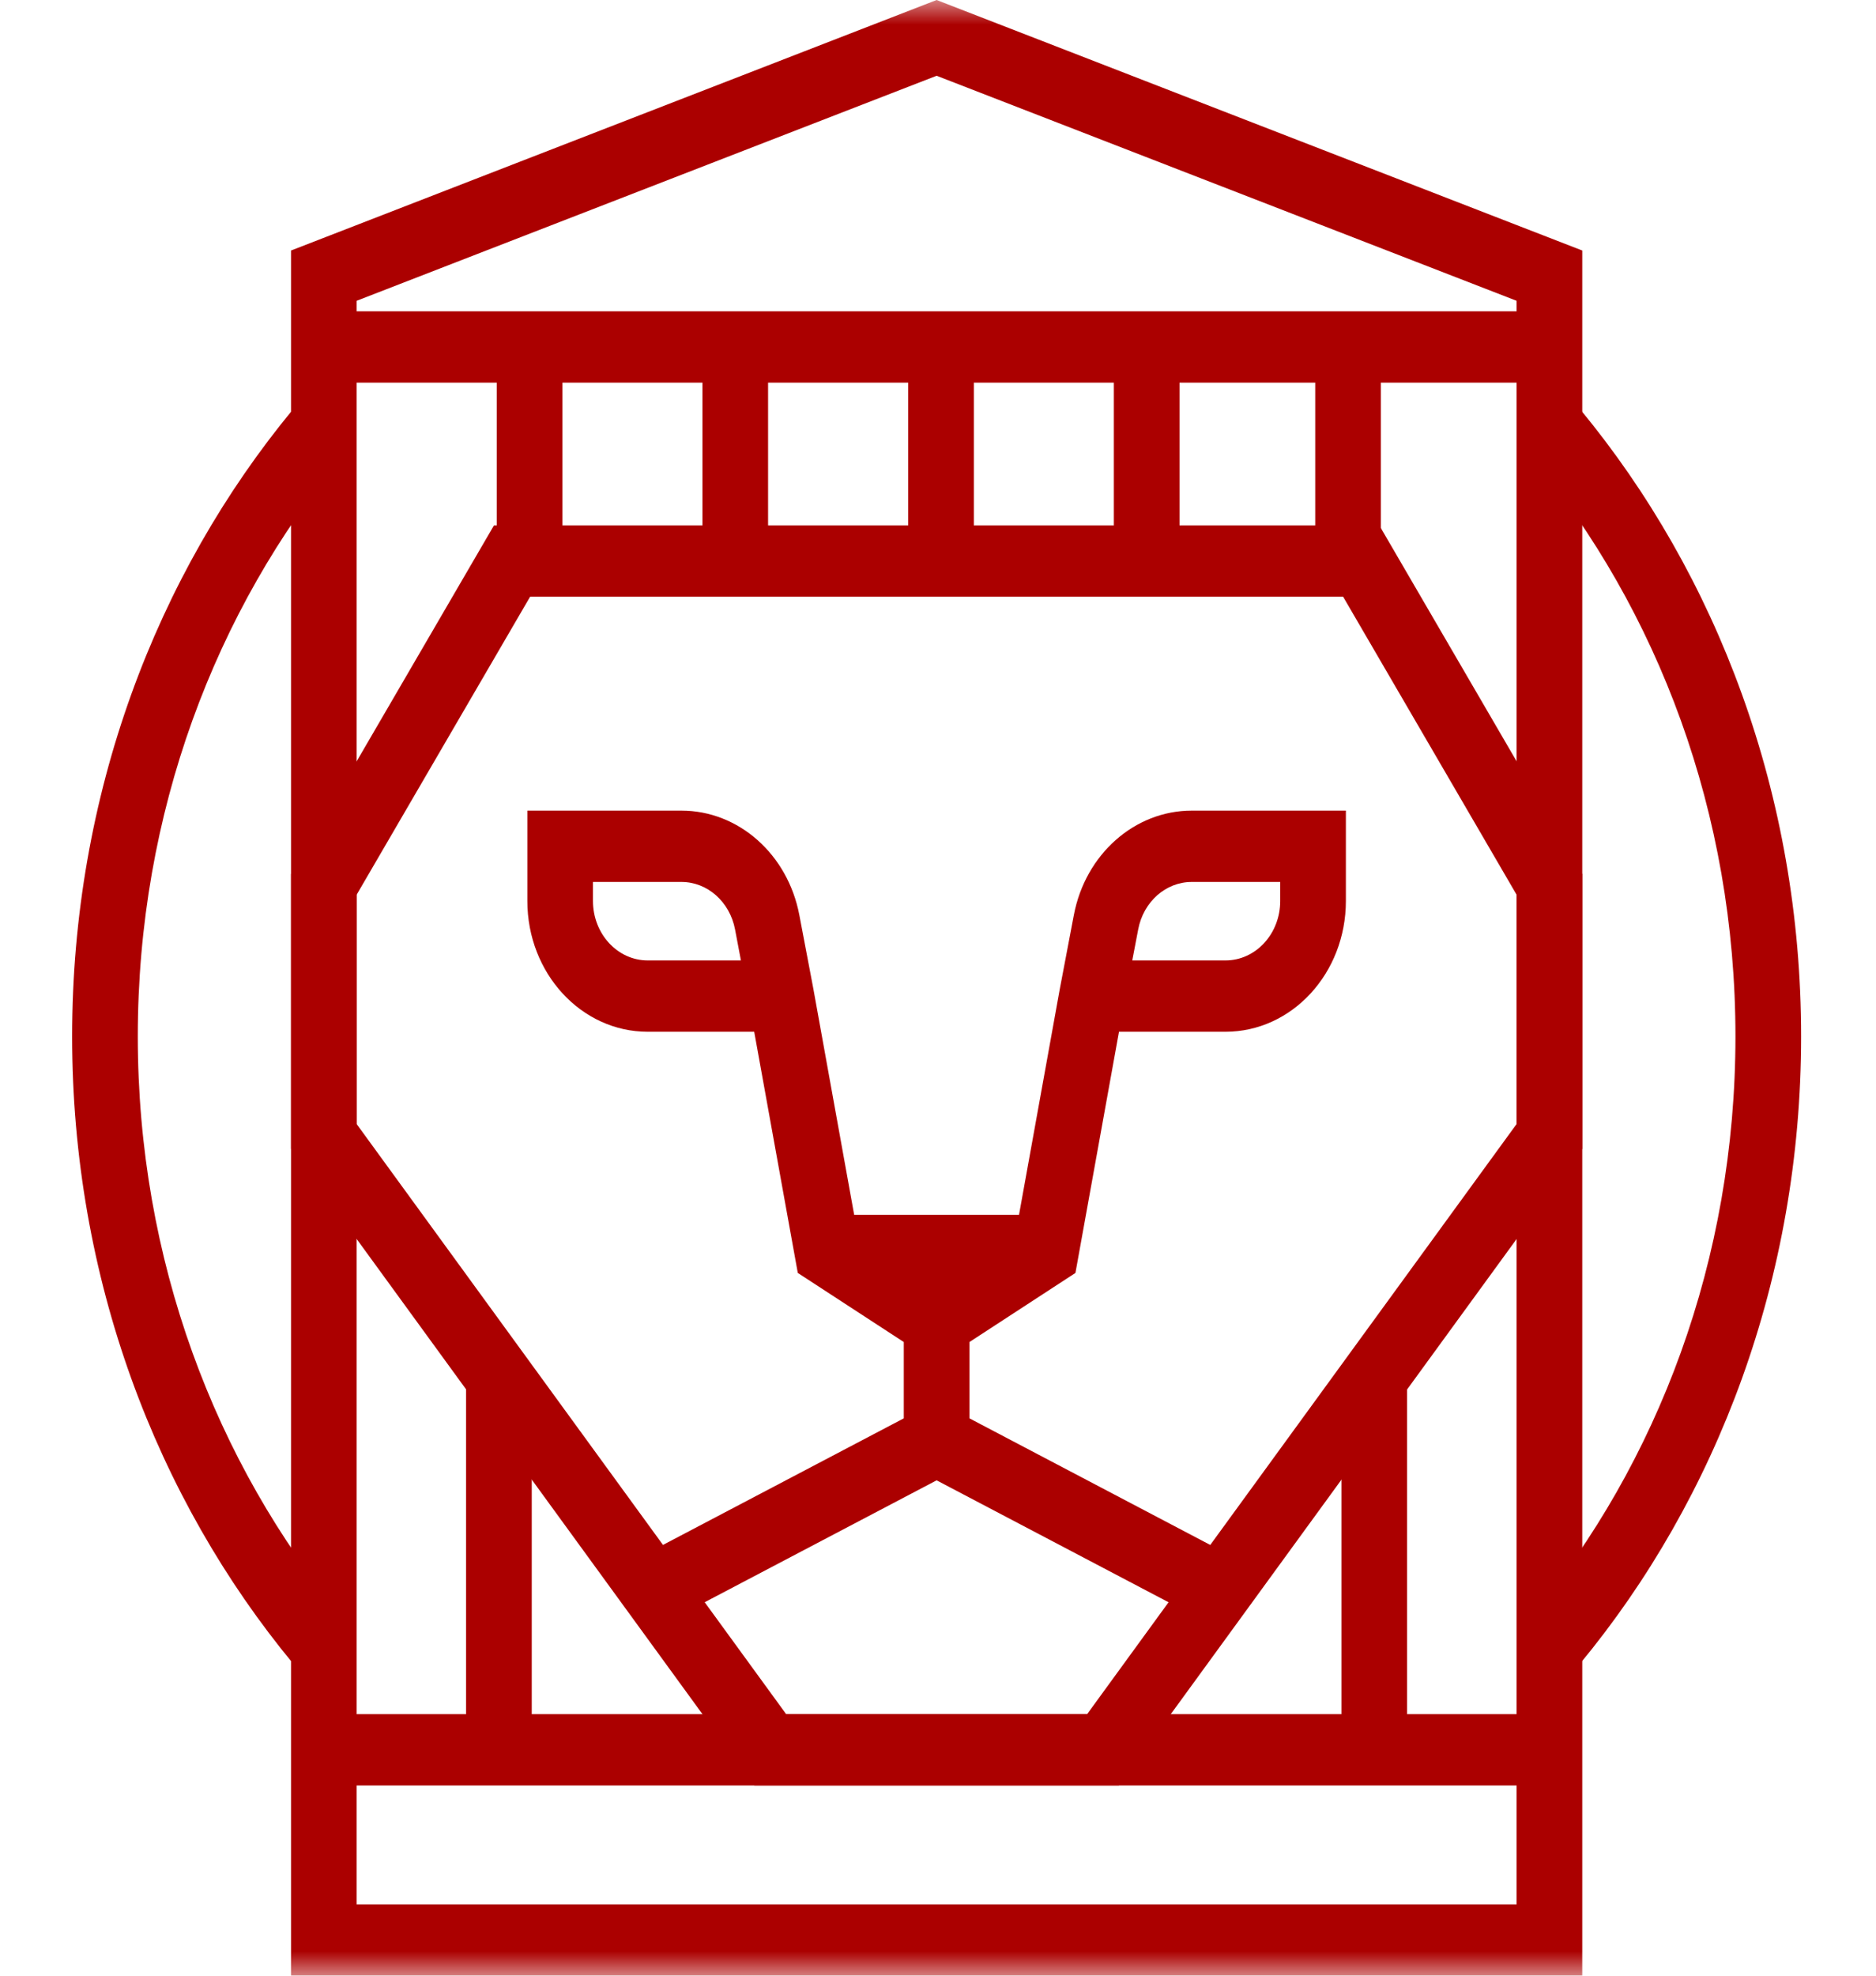
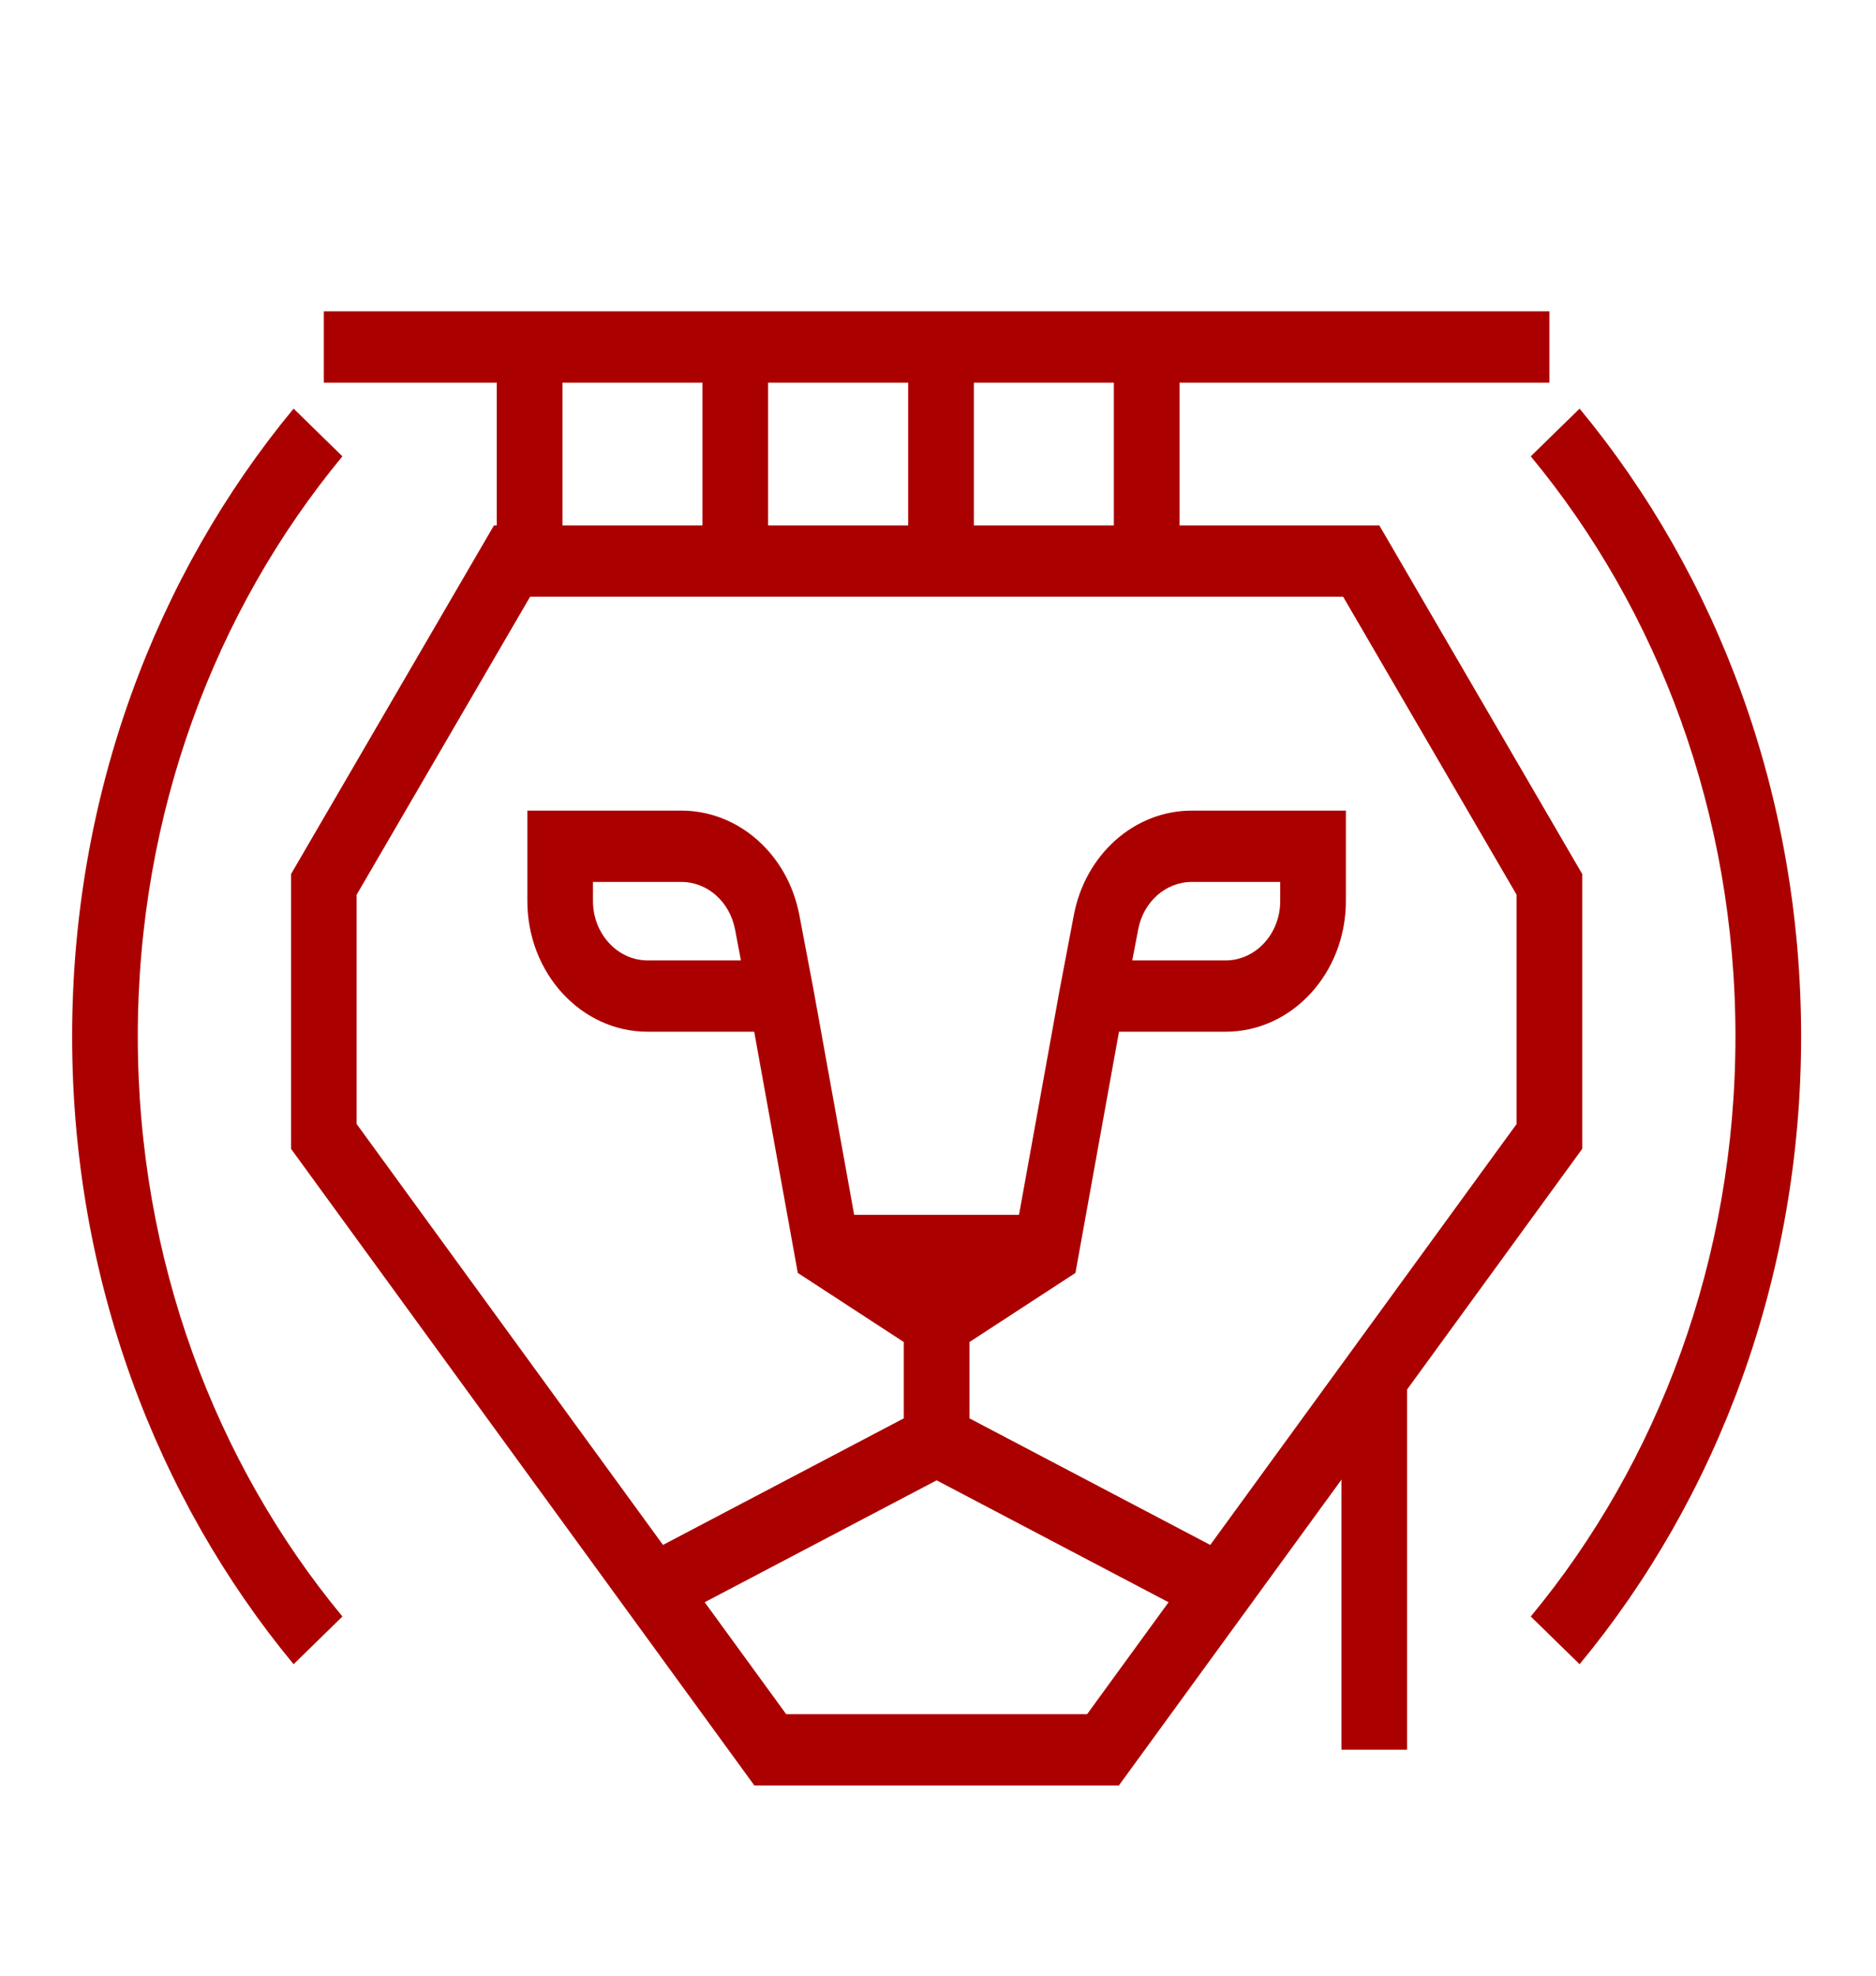
<svg xmlns="http://www.w3.org/2000/svg" width="38" height="40" viewBox="0 0 38 40" fill="none">
  <g clip-path="url(#clip0_58_179)">
    <mask id="mask0_58_179" style="mask-type:luminance" maskUnits="userSpaceOnUse" x="0" y="0" width="38" height="40">
      <path d="M37.317 0H0.627V40H37.317V0Z" fill="white" />
    </mask>
    <g mask="url(#mask0_58_179)">
      <path fill-rule="evenodd" clip-rule="evenodd" d="M6.936 9.239C4.359 12.352 2.791 16.468 2.791 20.984C2.791 25.499 4.359 29.615 6.936 32.728L5.947 33.694C3.159 30.326 1.461 25.869 1.461 20.984C1.461 16.098 3.159 11.641 5.947 8.273L6.936 9.239ZM35.153 20.984C35.153 16.468 33.585 12.352 31.007 9.239L31.996 8.273C34.785 11.641 36.483 16.098 36.483 20.984C36.483 25.869 34.785 30.326 31.996 33.694L31.007 32.728C33.585 29.615 35.153 25.499 35.153 20.984Z" fill="#AB0000" />
-       <path fill-rule="evenodd" clip-rule="evenodd" d="M18.972 0L32.05 5.072V40H5.895V5.072L18.972 0ZM7.224 6.09V38.556H30.72V6.09L18.972 1.534L7.224 6.09Z" fill="#AB0000" />
      <path fill-rule="evenodd" clip-rule="evenodd" d="M10.682 16.412H13.803C14.96 16.412 15.957 17.295 16.191 18.525L16.476 20.024L17.302 24.596H20.641L21.467 20.024L21.752 18.525C21.986 17.295 22.983 16.412 24.14 16.412H27.262V18.241C27.262 19.704 26.17 20.889 24.823 20.889H22.666L21.784 25.772L19.637 27.171V28.716L24.758 31.407L24.179 32.707L18.972 29.971L13.764 32.707L13.185 31.407L18.307 28.716V27.171L16.16 25.772L15.277 20.889H13.12C11.773 20.889 10.682 19.704 10.682 18.241V16.412ZM15.008 19.445H13.12C12.508 19.445 12.011 18.906 12.011 18.241V17.856H13.803C14.329 17.856 14.782 18.257 14.889 18.817L15.008 19.445ZM22.935 19.445H24.823C25.436 19.445 25.932 18.906 25.932 18.241V17.856H24.14C23.614 17.856 23.161 18.257 23.055 18.817L22.935 19.445Z" fill="#AB0000" />
      <path fill-rule="evenodd" clip-rule="evenodd" d="M6.559 6.303H31.384V7.747H6.559V6.303Z" fill="#AB0000" />
-       <path fill-rule="evenodd" clip-rule="evenodd" d="M6.559 34.705H31.384V36.149H6.559V34.705Z" fill="#AB0000" />
      <path fill-rule="evenodd" clip-rule="evenodd" d="M10.062 11.356V7.023H11.393V11.356H10.062Z" fill="#AB0000" />
      <path fill-rule="evenodd" clip-rule="evenodd" d="M14.229 11.356V7.023H15.558V11.356H14.229Z" fill="#AB0000" />
      <path fill-rule="evenodd" clip-rule="evenodd" d="M18.396 11.356V7.023H19.726V11.356H18.396Z" fill="#AB0000" />
      <path fill-rule="evenodd" clip-rule="evenodd" d="M10.006 10.637H27.939L32.05 17.697V23.259L22.663 36.15H15.281L5.895 23.259V17.697L10.006 10.637ZM10.738 12.081L7.224 18.115V22.757L15.925 34.706H22.02L30.72 22.757V18.115L27.206 12.081H10.738Z" fill="#AB0000" />
      <path fill-rule="evenodd" clip-rule="evenodd" d="M22.562 11.356V7.023H23.892V11.356H22.562Z" fill="#AB0000" />
-       <path fill-rule="evenodd" clip-rule="evenodd" d="M26.641 11.356V7.023H27.971V11.356H26.641Z" fill="#AB0000" />
-       <path fill-rule="evenodd" clip-rule="evenodd" d="M9.441 35.425V27.723H10.771V35.425H9.441Z" fill="#AB0000" />
+       <path fill-rule="evenodd" clip-rule="evenodd" d="M9.441 35.425H10.771V35.425H9.441Z" fill="#AB0000" />
      <path fill-rule="evenodd" clip-rule="evenodd" d="M27.172 35.425V27.723H28.502V35.425H27.172Z" fill="#AB0000" />
    </g>
  </g>
  <defs>
    <clipPath id="clip0_58_179">
      <rect width="36.69" height="40" fill="white" transform="translate(0.627)" />
    </clipPath>
  </defs>
</svg>